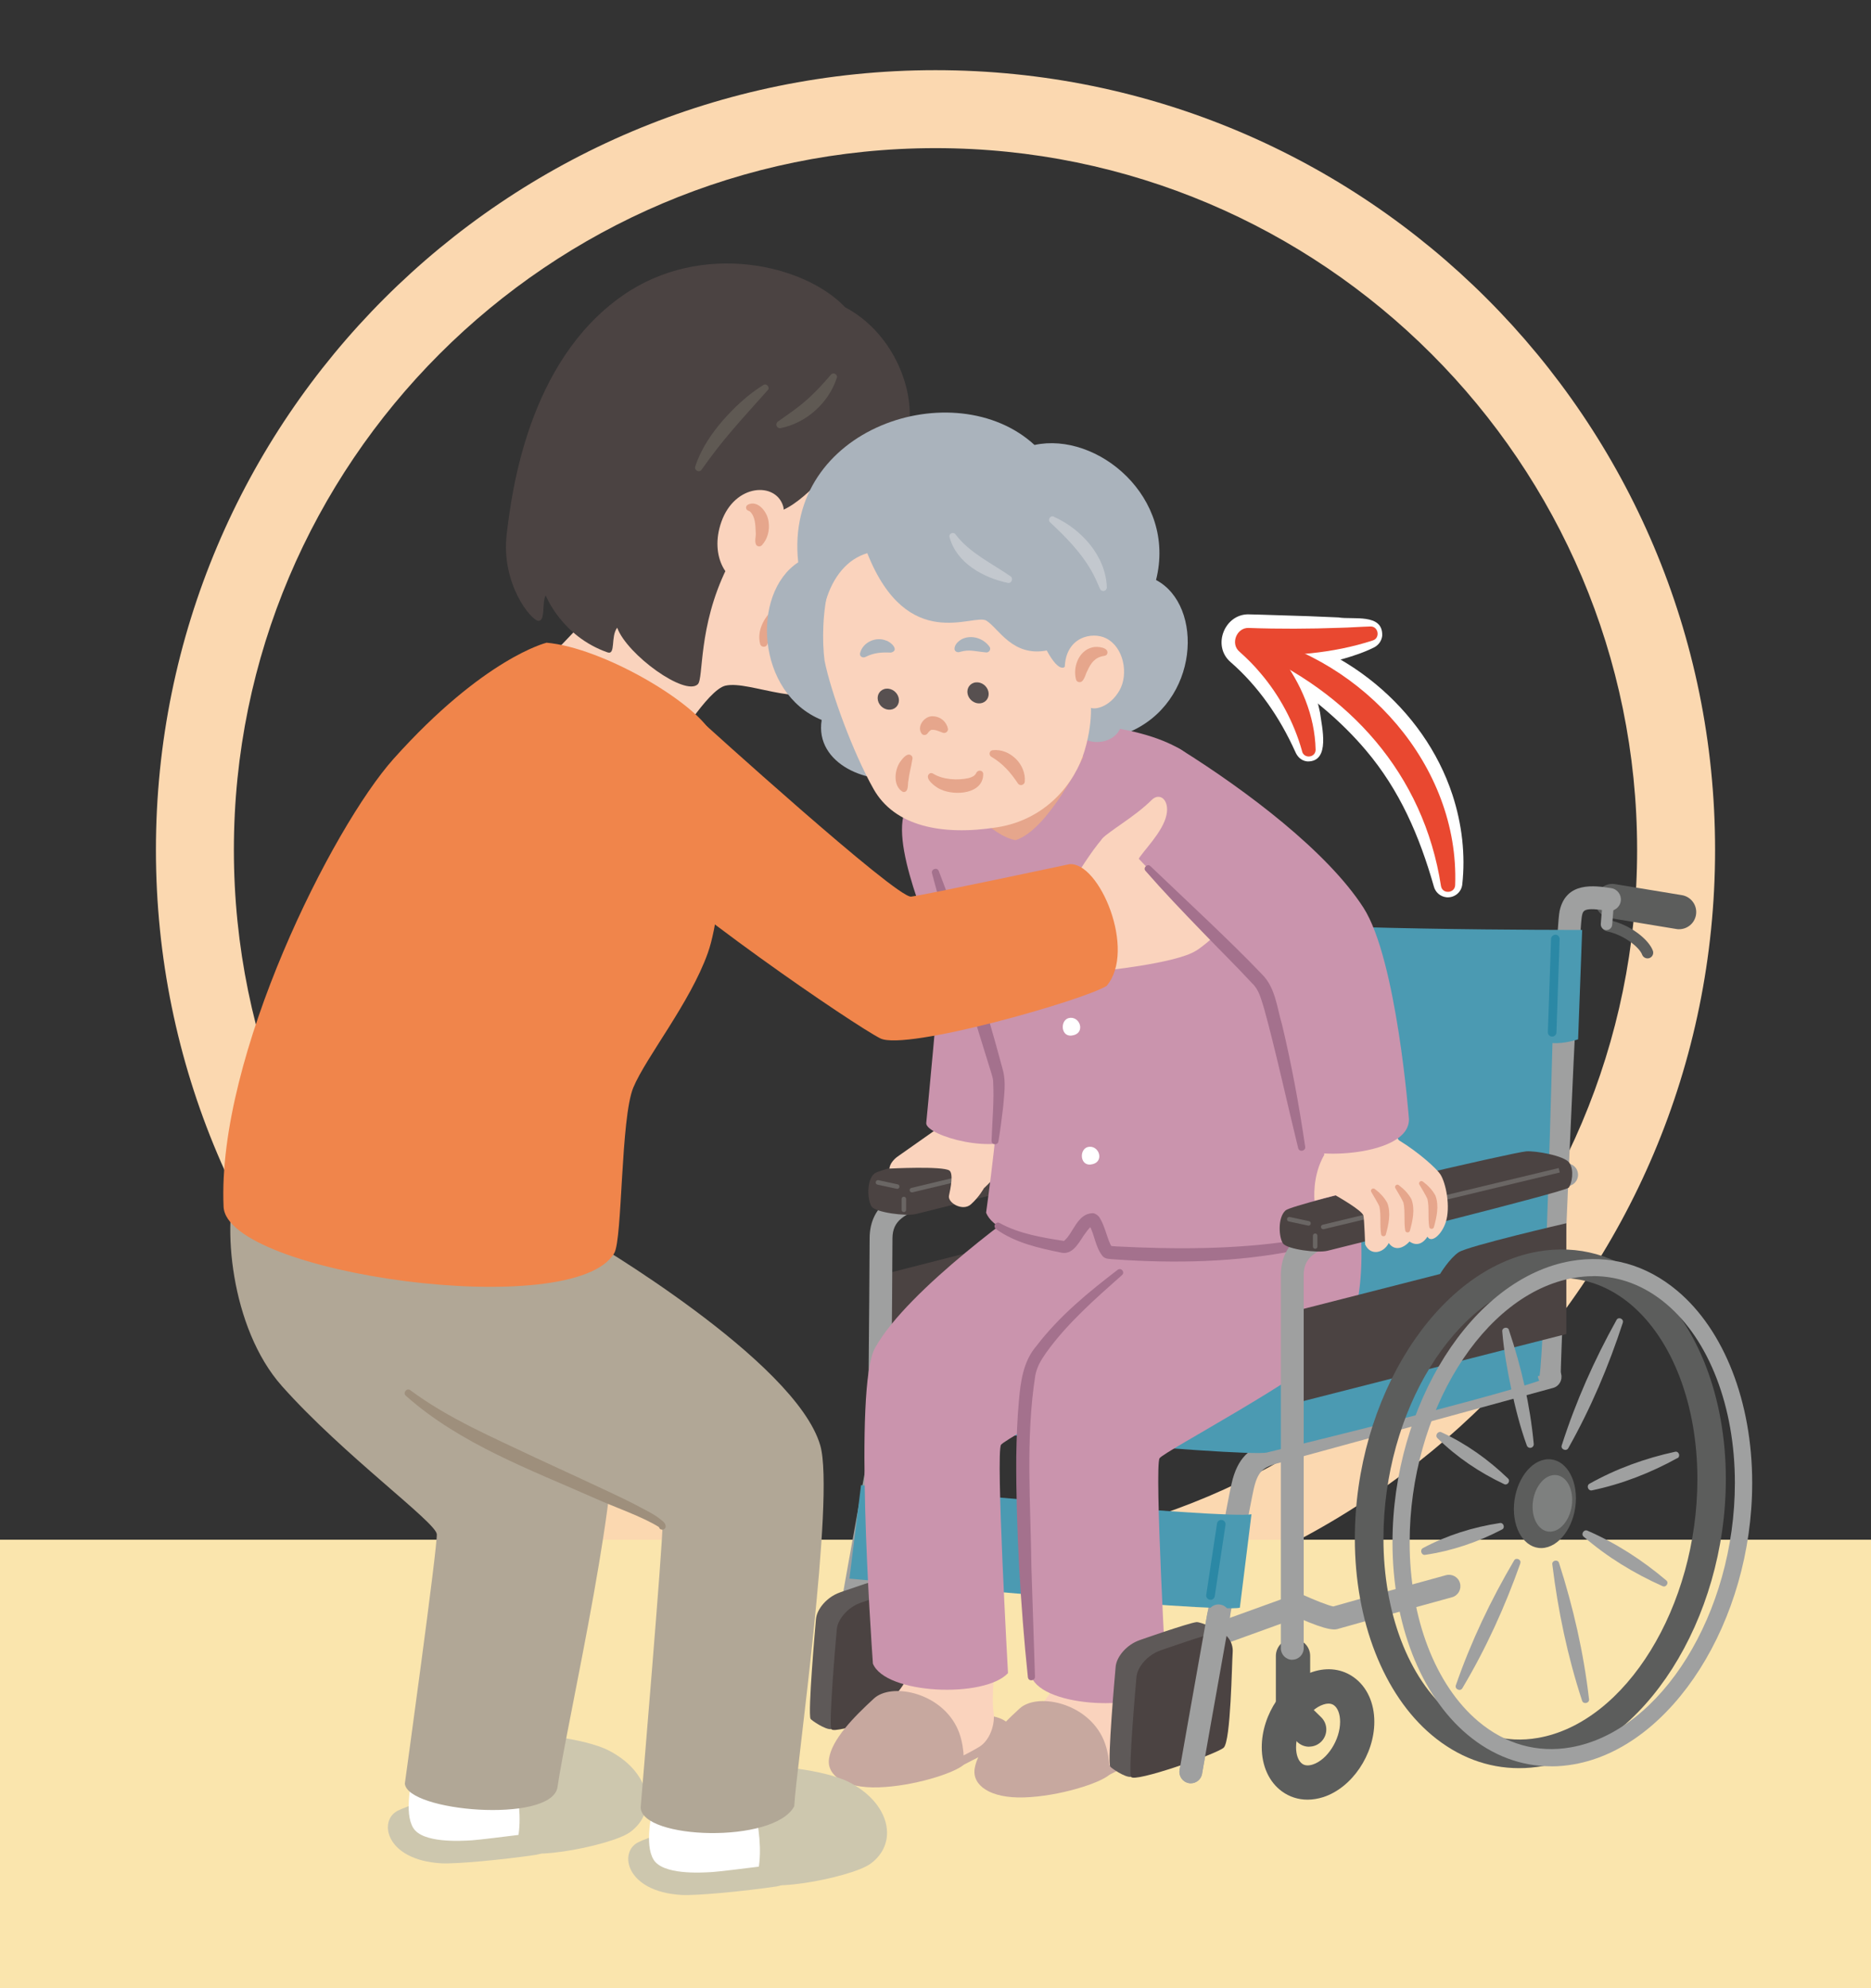
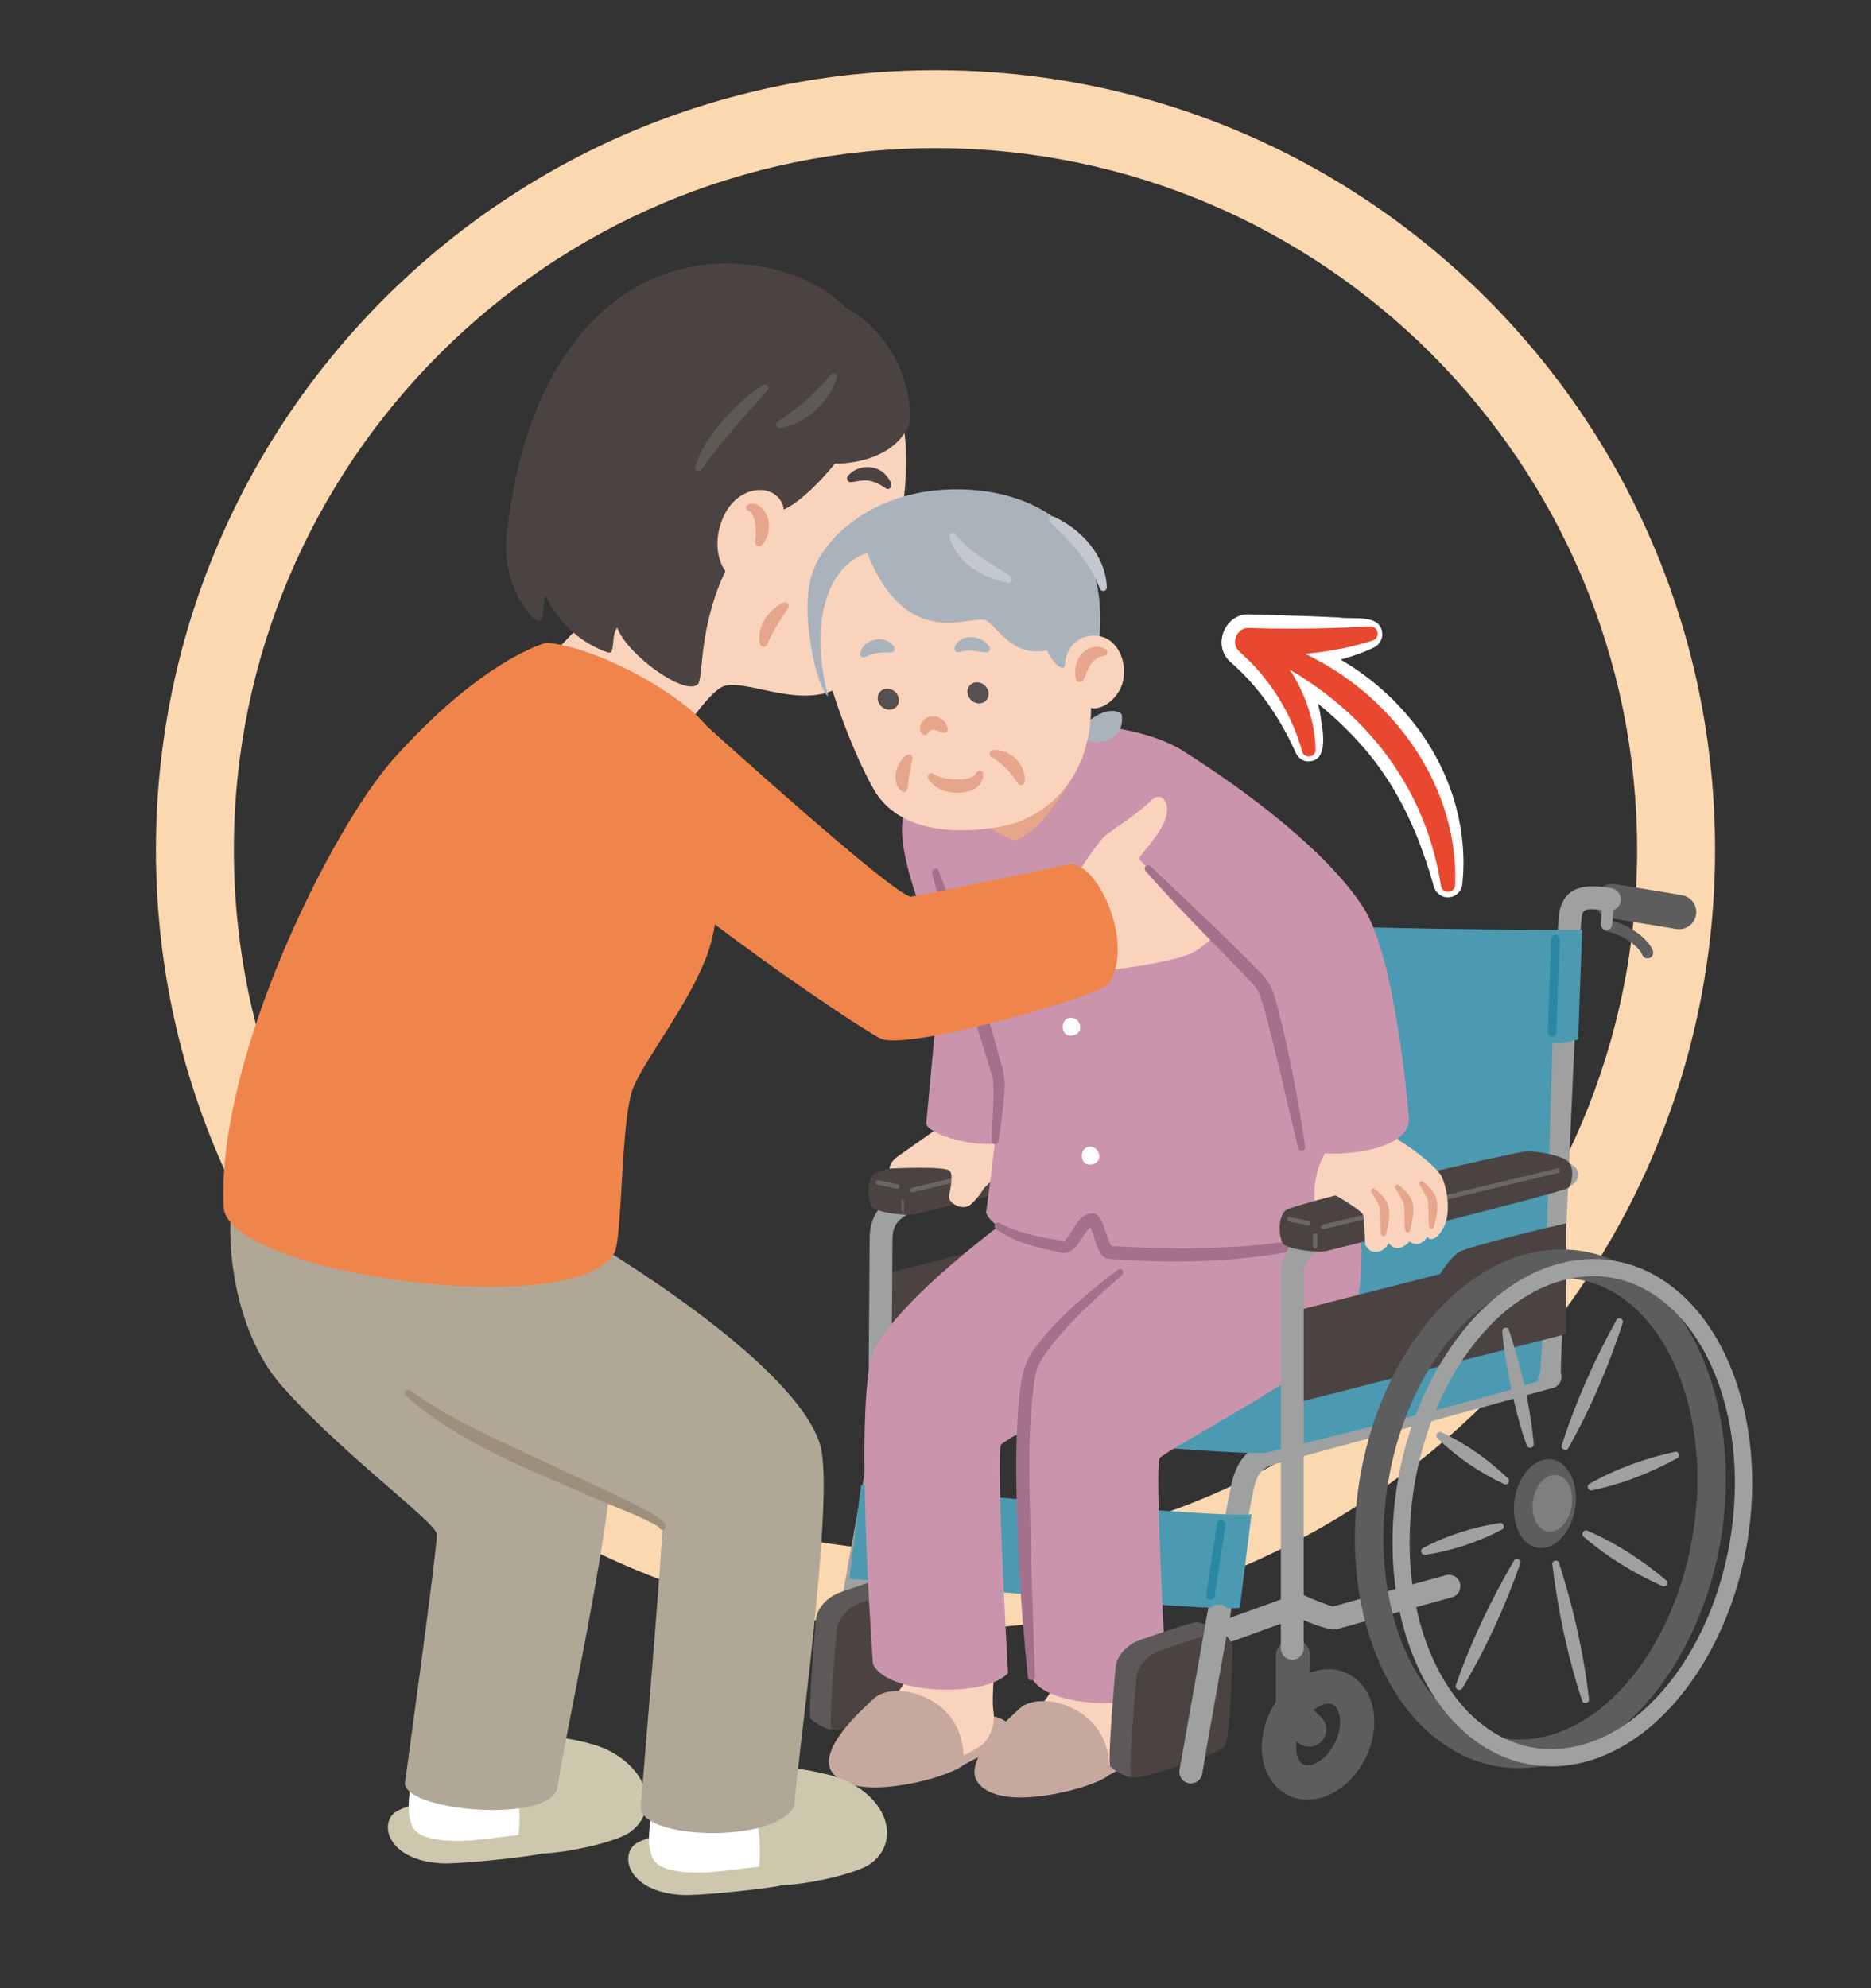
<svg xmlns="http://www.w3.org/2000/svg" id="_レイヤー_1" data-name="レイヤー_1" width="240" height="255" version="1.1" viewBox="0 0 240 255">
  <rect x="0" y="0" width="240" height="255" fill="#333333" stroke="none" />
  <defs>
    <style>
      .st0 {
        fill: #575050;
      }

      .st1 {
        fill: #fae5ad;
      }

      .st2 {
        fill: #f0854b;
      }

      .st3 {
        fill: #e94830;
      }

      .st4 {
        fill: #fbd8b0;
      }

      .st5 {
        fill: #6a6664;
      }

      .st6 {
        fill: #fff;
      }

      .st7 {
        fill: #5f5953;
      }

      .st8 {
        fill: none;
      }

      .st9 {
        fill: #4b9ab2;
      }

      .st10 {
        fill: #ca94ad;
      }

      .st11 {
        fill: #2b88a5;
      }

      .st12 {
        fill: #aab3bc;
      }

      .st13 {
        fill: #fad3bd;
      }

      .st14 {
        fill: #c7a89f;
      }

      .st15 {
        fill: #a4718d;
      }

      .st16 {
        fill: #b1a796;
      }

      .st17 {
        fill: #7e807f;
      }

      .st18 {
        fill: #c3c8ce;
      }

      .st19 {
        fill: #5e5958;
      }

      .st20 {
        fill: #9fa0a0;
      }

      .st21 {
        fill: #9e8f7c;
      }

      .st22 {
        fill: #4b4342;
      }

      .st23 {
        fill: #5c5d5c;
      }

      .st24 {
        fill: #e6a68c;
      }

      .st25 {
        clip-path: url(#clippath);
      }

      .st26 {
        fill: #cdc7ae;
      }
    </style>
    <clipPath id="clippath">
      <rect class="st8" width="240" height="255" />
    </clipPath>
  </defs>
  <g class="st25">
    <path class="st4" d="M120,19c49.63,0,90,40.37,90,90s-40.37,90-90,90S30,158.62,30,109,70.37,19,120,19M120,9c-55.23,0-100,44.77-100,100s44.77,100,100,100,100-44.77,100-100S175.23,9,120,9h0Z" />
    <g>
-       <rect class="st1" x="-10.91" y="197.48" width="263.22" height="89.7" />
      <path class="st20" d="M107.12,220c-.08,0-.17,0-.26-.02-.8-.14-1.33-.9-1.19-1.7.23-1.32,5.69-32.38,6.66-36.68.77-3.41,2.35-4.57,4.65-5.34l35.83-9.8c.78-.21,1.59.25,1.8,1.03.21.78-.25,1.59-1.03,1.8l-35.76,9.78c-1.42.48-2.13.93-2.64,3.18-.95,4.23-6.58,36.22-6.63,36.54-.12.71-.74,1.21-1.44,1.21Z" />
      <g>
        <path class="st19" d="M107.7,204.26c-1.63.58-2.91,2.1-3.03,3.38s-1.05,12-.7,12.81c.07.16,1.94,1.46,2.67,1.32,2.92-.56,8.46-4.39,9.21-5.05.93-.82,1.05-10.83,1.16-12.23.06-.75,1.69-.68,1.26-1.16-.37-.42-2.75-1.46-3.24-1.4-1.05.12-7.34,2.33-7.34,2.33Z" />
        <path class="st22" d="M110.37,205.58c-1.63.58-2.91,2.1-3.03,3.38s-1.05,12-.7,12.81,10.95-2.91,11.88-3.73,1.05-10.83,1.16-12.23-.93-2.68-1.98-2.56-7.34,2.33-7.34,2.33Z" />
      </g>
      <g>
        <path class="st14" d="M123.61,226.35c2.87-1.52,5.72-2.73,6.24-3.67s-.84-2.82-4.1-2.65c-1.88.1-10.94,2.82-10.94,2.82,0,0,5.64,4.7,8.8,3.5Z" />
        <path class="st13" d="M117.18,210.82s-.51,3.27-.95,4.58-5.09,6.33-5.09,6.33c0,0-1.53,2.98.07,4.43,1.6,1.45,6.91.87,8,.8s5.09-2.11,6.4-2.91c1.31-.8,2.11-2.84,1.82-4.58s.29-7.27.29-7.27l-10.54-1.38Z" />
        <path class="st14" d="M123.61,226.35c-1.24,1.09-6.46,2.75-10.89,2.89-4.43.15-6.69-1.57-6.38-3.67.36-2.47,3.15-5.33,5.77-7.73,2.18-2,8.3-.87,10.57,3.58,1.15,2.25.93,4.92.93,4.92Z" />
      </g>
      <g>
        <path class="st14" d="M142.29,227.64c2.87-1.52,5.72-2.73,6.24-3.67s-.84-2.82-4.1-2.65c-1.88.1-10.94,2.82-10.94,2.82,0,0,5.64,4.7,8.8,3.5Z" />
        <path class="st13" d="M135.86,212.1s-.51,3.27-.95,4.58-5.09,6.33-5.09,6.33c0,0-1.53,2.98.07,4.43s6.91.87,8,.8,5.09-2.11,6.4-2.91c1.31-.8,2.11-2.84,1.82-4.58s.29-7.27.29-7.27l-10.54-1.38Z" />
        <path class="st14" d="M142.29,227.64c-1.24,1.09-6.46,2.75-10.89,2.89-4.43.15-6.69-1.57-6.38-3.67.36-2.47,3.15-5.33,5.77-7.73,2.18-2,8.3-.87,10.57,3.58,1.15,2.25.93,4.92.93,4.92Z" />
      </g>
      <path class="st20" d="M156.81,210.88c-.6,0-1.16-.37-1.38-.97-.28-.76.12-1.6.88-1.88l9.74-3.52c.36-.13.76-.12,1.11.05,1.42.65,3.24,1.37,3.87,1.48,1.86-.55,13.1-3.64,14.45-4.01.78-.21,1.59.24,1.8,1.03.21.78-.24,1.59-1.03,1.8-5.54,1.52-13.99,3.86-14.53,4.03-.41.14-1.17.39-5.24-1.42l-9.18,3.32c-.16.06-.33.09-.5.09ZM170.81,206.11s0,0,0,0c0,0,0,0,0,0Z" />
      <path class="st20" d="M152.76,228.72c-.08,0-.17,0-.26-.02-.8-.14-1.33-.9-1.19-1.7.23-1.32,5.69-32.38,6.66-36.68.77-3.41,2.35-4.57,4.65-5.34l35.83-9.8c.78-.21,1.59.25,1.8,1.03.21.78-.25,1.59-1.03,1.8l-35.76,9.78c-1.42.48-2.13.93-2.64,3.18-.95,4.23-6.58,36.22-6.63,36.54-.12.71-.74,1.21-1.44,1.21Z" />
      <g>
        <path class="st23" d="M167.72,230.82c-1.19,0-2.32-.36-3.28-1.06-1.65-1.2-2.59-3.26-2.59-5.67,0-4.22,2.87-8.47,6.54-9.66,1.92-.63,3.81-.37,5.31.73,1.65,1.2,2.59,3.26,2.59,5.67,0,4.22-2.87,8.47-6.54,9.66-.69.22-1.37.33-2.03.33ZM170.4,218.5c-.2,0-.42.04-.65.12-1.87.61-3.5,3.17-3.5,5.48,0,.97.29,1.75.78,2.11.34.25.8.28,1.37.1,1.87-.61,3.5-3.17,3.5-5.48,0-.97-.29-1.75-.78-2.11-.2-.15-.44-.22-.71-.22Z" />
        <path class="st23" d="M167.93,224.03c-.56,0-1.11-.21-1.54-.63l-2.07-2.03c-.42-.41-.66-.98-.66-1.57v-7.41c0-1.21.98-2.2,2.2-2.2s2.2.98,2.2,2.2v6.48l1.41,1.38c.87.85.88,2.24.03,3.11-.43.44-1,.66-1.57.66Z" />
      </g>
      <path class="st9" d="M199.59,176.11c-.21,1.26-34.26,9.48-37.05,10.18-2.8.7-50.51-3.82-50.51-3.82,0,0-.84-2.88.56-3.25,1.4-.37,32.01-8.53,32.01-8.53,0,0,45.93.46,49.89,1.16,3.96.7,5.31,3,5.1,4.26Z" />
      <g>
        <path class="st9" d="M110.45,190.48l-1.49,11.99s47.29,4.43,50.08,3.73l1.49-11.99c-2.8.7-50.08-3.73-50.08-3.73Z" />
        <path class="st11" d="M155.27,205.18s-.05,0-.08,0c-.3-.05-.51-.33-.46-.63l1.38-9.14c.05-.3.32-.51.63-.46.3.05.51.33.46.63l-1.38,9.14c-.04.27-.28.47-.54.47Z" />
      </g>
      <g>
        <g>
          <path class="st23" d="M211.33,122.92c-.3,0-.58-.19-.69-.48-.33-.91-2.27-2.53-4.56-3-.4-.08-.65-.47-.57-.87.08-.4.48-.65.87-.57,2.73.57,5.12,2.5,5.64,3.94.14.38-.06.8-.44.94-.08.03-.17.04-.25.04Z" />
          <path class="st23" d="M215.38,119.18c-.12,0-.24,0-.36-.03l-8.56-1.41c-1.2-.2-2.01-1.33-1.81-2.53.2-1.2,1.33-2.01,2.53-1.81l8.56,1.41c1.2.2,2.01,1.33,1.81,2.53-.18,1.08-1.11,1.84-2.17,1.84Z" />
          <path class="st20" d="M206.07,119.29s-.04,0-.06,0c-.4-.03-.7-.39-.67-.79l.21-2.58c.03-.4.38-.71.79-.67.4.03.7.39.67.79l-.21,2.58c-.03.38-.35.67-.73.67Z" />
        </g>
        <path class="st20" d="M198.74,177.87c-.81,0-1.47-.66-1.47-1.47,0-.47,2.14-56.68,2.79-59.58.84-3.78,4.45-3.24,6.61-2.91.8.12,1.35.87,1.23,1.67-.12.8-.86,1.36-1.67,1.23-3.06-.46-3.15-.07-3.31.65-.5,2.61-2.72,56.05-2.72,58.95,0,.81-.66,1.47-1.47,1.47Z" />
      </g>
      <g>
        <path class="st9" d="M153,167.93l1.22-35.75c-1.94-.43-2.92-.34-2.92-.34.14-2.07.97-14.25.97-14.25,13.16,1.76,50.68,1.68,50.68,1.68l-.52,14.03s-1.73.6-3.29.48c0,0-1.01,38.83-1.66,42.7,0,0-40.38-1.44-53-5.22l8.52-3.34Z" />
        <path class="st11" d="M199.1,132.95h-.02c-.3-.01-.54-.26-.53-.57l.41-11.97c.01-.3.3-.53.57-.53.3.01.54.26.53.57l-.41,11.97c-.01.3-.25.53-.55.53Z" />
      </g>
      <g>
        <path class="st22" d="M113.24,175.28v-11.82s18.72-4.78,18.72-4.78c0,0,1.2-1.99,2.39-2.79s13.81-3.72,13.81-3.72v14.21s-34.92,8.9-34.92,8.9Z" />
        <g>
          <path class="st20" d="M112.69,198.71h-.01c-.81,0-1.46-.67-1.45-1.48,0-.33.32-33.53.32-38.38,0-4.56,3.69-5.92,6.14-6.82,2.58-.95,29.05-7.22,30.18-7.49.79-.18,1.58.3,1.76,1.09.19.79-.3,1.58-1.09,1.76-7.62,1.8-27.84,6.65-29.84,7.38-2.62.97-4.22,1.72-4.22,4.07,0,4.86-.32,38.08-.32,38.41,0,.8-.66,1.45-1.47,1.45Z" />
          <g>
            <path class="st22" d="M143.03,142.95c1.13-.09,4.85.53,5.51,1.46s.33,2.66-.07,3.19-29.35,7.7-30.94,8.1c-1.33.33-5.18-.2-5.71-.93s-.73-3.32.33-4.25,29.15-7.44,30.87-7.57Z" />
            <g>
              <path class="st5" d="M116.97,152.93c-.13,0-.25-.09-.28-.22-.04-.16.06-.31.22-.35,2.09-.5,30.27-7.27,30.27-7.27l.14.57s-28.18,6.77-30.28,7.27c-.02,0-.04,0-.07,0Z" />
              <path class="st5" d="M115.08,152.47s-.04,0-.06,0l-2.46-.53c-.16-.03-.26-.19-.22-.35.03-.16.19-.26.35-.22l2.46.53c.16.03.26.19.22.35-.03.14-.15.23-.28.23Z" />
-               <path class="st5" d="M115.94,155.46c-.16,0-.29-.13-.29-.29v-1.39c0-.16.13-.29.29-.29s.29.13.29.29v1.39c0,.16-.13.29-.29.29Z" />
+               <path class="st5" d="M115.94,155.46c-.16,0-.29-.13-.29-.29v-1.39s.29.13.29.29v1.39c0,.16-.13.29-.29.29Z" />
            </g>
          </g>
        </g>
      </g>
      <path class="st13" d="M114.09,149.89s0-.8,1.06-1.56c1.06-.75,5.81-4.09,5.81-4.09l.32-3.7,9,.9-.7,3.27s.3,1.36-.15,3.27c-.45,1.91-3.22,4.42-3.22,4.42,0,0-.6,1.11-1.66,2.06-1.06.96-3.02-.2-2.82-1.11s.6-2.83.05-3.22c-.85-.6-7.69-.25-7.69-.25Z" />
      <path class="st10" d="M116.01,104.19c-1.75,5.24,4.54,17.65,4.54,19.74s-1.74,20.13-1.74,20.13c0,1.61,9.15,4.27,12.52,1.41,0,0,1.98-18.92,1.8-22.59-.17-3.67-3.67-21.31-6.99-23.76-3.32-2.45-9.08,0-10.13,5.07Z" />
      <g>
        <path class="st10" d="M132.26,154.2s-15.84,11.05-20.04,18.73c-2.72,4.99-.49,36.94-.25,40.44,1.61,3.95,14.3,4.48,17.33,1.22,0,0-1.59-28.36-.89-29.29s18.36-10.21,23.01-14.87c4.66-4.66,2.27-19.63,2.27-19.63l-21.43,3.39Z" />
        <path class="st10" d="M154.28,155.37s-17.53,11.59-21.72,19.28c-2.72,4.99-.49,36.94-.25,40.44,1.61,3.95,14.3,4.48,17.33,1.22,0,0-1.59-28.36-.89-29.29.7-.93,18.36-10.21,23.01-14.87,4.66-4.66,2.27-19.63,2.27-19.63l-19.74,2.85Z" />
        <path class="st15" d="M143.91,163.55c-3.46,3.07-7.06,6.22-9.74,9.98-.64.93-1.15,1.74-1.37,2.89-1.26,8.06-.6,16.35-.5,24.5,0,0,.46,14.13.46,14.13.02.54-.84.67-.91.06-.5-4.7-.85-9.41-1.12-14.13-.25-4.72-.4-9.45-.37-14.19.04-2.37.12-4.75.34-7.13.21-2.44.55-5.06,2.24-7.02,2.97-3.88,6.67-6.9,10.43-9.78.44-.33.98.31.55.68h0Z" />
      </g>
      <g>
        <g>
          <g>
            <path class="st13" d="M114.95,51.58c2.51,5.01.81,16.78-.76,20.33,0,0,2.33.48,2.12,2.19-.21,1.7-1.91,2.95-1.91,2.95,0,0-1.15,6.88-6.06,10.63-4.78,3.66-12.02-.46-15.28.26-2.29.51-6.77,8.03-6.77,8.03,0,0-13.66-10.61-15.28-12.21,0,0,6.88-7,7.48-8.49s.48-11.74.48-11.74c0,0,9.98-19.16,20.83-20.23,10.85-1.07,15.14,8.29,15.14,8.29Z" />
            <path class="st22" d="M113.58,62.6c-.95-.65-1.93-1.11-3.09-.95-.39.03-.83.14-1.31.19-.42.07-.71-.48-.42-.79,1.09-1.36,3.39-1.55,4.67-.32.4.38,1.43,1.59.6,1.97-.17.05-.32-.01-.45-.1h0Z" />
            <path class="st24" d="M89.11,64.57c1.58-1.06,3.73.48,3.89,2.2.07.61-.14,2.08-.97,1.73-.14-.08-.21-.21-.25-.36-.24-1.36-1.04-2.27-2.22-2.82-.15-.16-.77-.48-.45-.75h0Z" />
            <path class="st24" d="M101.1,77.97c-1.02,1.62-1.99,2.97-2.7,4.72-.17.39-.79.33-.89-.08-.44-1.69.47-3.38,1.68-4.47.43-.31,1.54-1.39,1.96-.61.06.15.03.31-.05.44h0Z" />
          </g>
          <g>
            <path class="st22" d="M89.51,87.76c-1.62,1.58-9.05-3.76-10.34-7.25-.87,1.12-.15,3.54-1.25,3.16-5.88-2.06-7.92-7.3-7.92-7.3-.51.83,0,3.23-.91,3.26s-4.86-4.73-4.09-11.15c.63-5.23,2.68-22.04,14.82-30.54,10.19-7.14,23.42-4.01,28.59,1.47,5.98,3.17,8.81,10.12,8.21,15.07-2.29,5.23-9.52,4.98-9.52,4.98,0,0-4.67,5.94-7.86,6.29,0,0-4.09,3.23-6,7.1-3.73,7.57-2.96,14.16-3.73,14.91Z" />
            <path class="st7" d="M107.34,48.46c-1.03,3.21-3.92,5.8-7.21,6.45-.25.05-.49-.12-.54-.37-.03-.18.04-.36.18-.46,1.27-.9,2.5-1.72,3.65-2.74,1.14-.99,2.19-2.14,3.17-3.29.29-.36.9-.03.76.41h0Z" />
            <path class="st7" d="M98.47,50.05c-2.22,2.5-4.46,4.91-6.51,7.53-.68.87-1.32,1.76-1.97,2.67-.29.42-.98.06-.81-.41.72-2.23,2.06-4.2,3.56-5.94,1.53-1.73,3.21-3.3,5.18-4.52.42-.27.9.33.55.68h0Z" />
          </g>
        </g>
        <g>
          <path class="st13" d="M100.46,64.93c-.93-3.14-6.17-2.93-7.92,1.98-1.64,4.61,1.01,8.15,3.09,7.72,2.58-1.28,5.42-7.71,4.83-9.7Z" />
          <path class="st24" d="M95.87,64.76c1.34-.73,2.57.94,2.71,2.1.19,1.12-.12,2.29-.85,3.07-.18.19-.48.2-.68.02-.34-.44-.04-1.2-.11-1.67-.04-.93-.05-2.06-.76-2.69,0,0-.25-.12-.25-.12-.28-.12-.31-.54-.05-.7h0Z" />
        </g>
      </g>
-       <path class="st12" d="M131.47,100.04c4.62,3.22,12.37.7,13.23-6.08,9.19-3.79,9.75-16.32,3.59-19.57,2.68-10.62-7.54-19.06-15.59-17.32-10.19-9.38-32.21-2.25-30.31,15.05-6.07,3.97-5.39,16.8,3.01,20.22-.93,5.7,6.22,8.5,10.66,7.28l15.41.42Z" />
      <g>
        <path class="st10" d="M123.7,93.7c10.74-2.01,22.36-.87,27.78,2.45,5.42,3.32,14.68,24.63,16.42,32.84s3.68,25.84,3.49,28.3c-.35,4.54-41.93,5.77-44.9-1.75,0,0,2.1-15.02,1.57-17.47s-9.61-31.97-11.18-34.77c-1.57-2.8,6.81-9.61,6.81-9.61Z" />
        <path class="st15" d="M127.19,146.31c.09-2.56.35-5.15.2-7.7-.01-.28-.15-.68-.22-.95-1.91-6.14-4.69-15.19-6.44-21.35-.39-1.44-.81-2.87-1.18-4.31-.14-.53.66-.82.87-.29,3.23,8.36,5.92,16.89,8.23,25.56.41,1.53.15,3.14.03,4.68-.18,1.49-.36,2.98-.61,4.45-.09.53-.9.45-.87-.09h0Z" />
        <g>
          <path class="st6" d="M139.78,147.08c-1.37.04-1.35,2.43.11,2.28,1.77-.18,1.23-2.32-.11-2.28Z" />
          <path class="st6" d="M137.33,130.54c-1.37.04-1.35,2.43.11,2.28,1.77-.18,1.23-2.32-.11-2.28Z" />
        </g>
        <path class="st15" d="M171.83,157.33c-.07.75-.63,1.16-1.16,1.51-1.4.8-2.97,1.18-4.5,1.55-7.59,1.51-15.4,1.67-23.1,1.14-.29-.03-.79-.04-1.1-.11-.33-.09-.45-.23-.56-.34-.93-1.2-1-2.74-1.7-3.98-.01-.02-.02-.03.01,0,0,0,.07.06.11.07.06.05.25.06.21.06.04,0,.05,0,.03,0-.14.05-.49.44-.75.81-.78.97-1.52,2.89-3.1,2.64-2.94-.6-5.98-1.26-8.47-3.05-.2-.15-.24-.44-.09-.64.14-.19.41-.24.6-.11,2.44,1.35,5.43,1.85,8.21,2.28,0,0,.09.01.09.01-.02-.01-.08,0-.09,0,1.23-1,1.68-3.49,3.66-3.57.3-.03.78.31.92.57.74,1.18.97,2.78,1.56,3.76-.02-.02-.04-.06-.24-.13-.16-.03-.06,0-.04,0h.09s.76.06.76.06c7.56.39,15.24.4,22.73-.74,1.45-.25,2.94-.51,4.25-1.15.41-.2.77-.5.79-.71.05-.56.92-.48.87.08h0Z" />
      </g>
      <g>
        <path class="st13" d="M153.41,121.94c-2.57,1.65-12.34,2.61-12.34,2.61l-2.94,1.34s-6.71-8.08-4.03-13.32l4.24-.69s2.5-4.03,3.58-4.77c1.08-.74,6.62-2.69,8.04-3.04,1.42-.35,2.36,1.08.85,2.29-1.51,1.21-4.51,3.34-2.13,3.25,0,0,4.19-.36,4.47-.55,1.43-.99,2.07-3.28,3.1-3.51,1.45-.33,1.71,2.84,1.6,3.13,0,0,1.26,1.24,1.04,3.44,0,0,.86,1.06.5,3.02-.36,1.96-3.85,5.44-5.98,6.81Z" />
        <path class="st24" d="M157.88,109.42c-.68,1.38-1.75,2.42-3.21,2.93-.26.08-.54-.07-.62-.34-.03-.81.85-1.63,1.35-2.12.42-.4,2.67-2.04,2.48-.48h0Z" />
        <path class="st24" d="M159.11,112.9c-.68,1.38-1.75,2.42-3.21,2.93-.26.08-.54-.07-.62-.33-.03-.81.85-1.63,1.35-2.12.42-.4,2.67-2.04,2.48-.48h0Z" />
      </g>
      <g>
        <path class="st22" d="M166,180v-11.82s18.72-4.78,18.72-4.78c0,0,1.2-1.99,2.39-2.79,1.2-.8,13.81-3.72,13.81-3.72v14.21s-34.92,8.9-34.92,8.9Z" />
        <g>
          <path class="st20" d="M165.77,212.88c-.81,0-1.47-.66-1.47-1.47v-47.85c0-4.56,3.69-5.92,6.14-6.82,2.58-.95,29.05-7.22,30.18-7.49.79-.18,1.58.3,1.76,1.09.19.79-.3,1.58-1.09,1.76-7.62,1.8-27.84,6.65-29.84,7.38-2.63.97-4.22,1.72-4.22,4.07v47.85c0,.81-.66,1.47-1.47,1.47Z" />
          <g>
            <path class="st22" d="M195.79,147.67c1.13-.09,4.85.53,5.51,1.46.66.93.33,2.66-.07,3.19s-29.35,7.7-30.94,8.1c-1.33.33-5.18-.2-5.71-.93s-.73-3.32.33-4.25c1.06-.93,29.15-7.44,30.87-7.57Z" />
            <g>
              <path class="st5" d="M169.73,157.65c-.13,0-.25-.09-.28-.22-.04-.16.06-.31.22-.35,2.09-.5,30.27-7.27,30.27-7.27l.14.57s-28.18,6.77-30.28,7.27c-.02,0-.04,0-.07,0Z" />
              <path class="st5" d="M167.84,157.19s-.04,0-.06,0l-2.46-.53c-.16-.03-.26-.19-.22-.35.03-.16.19-.26.35-.22l2.46.53c.16.03.26.19.22.35-.03.14-.15.23-.28.23Z" />
              <path class="st5" d="M168.7,160.17c-.16,0-.29-.13-.29-.29v-1.39c0-.16.13-.29.29-.29s.29.13.29.29v1.39c0,.16-.13.29-.29.29Z" />
            </g>
          </g>
        </g>
      </g>
      <g>
        <path class="st24" d="M123.95,102.91s3.07,4.21,6.31,4.85c4.21-1.29,8.71-10.72,8.71-10.72,0,0-14.05-1.25-15.02,5.87Z" />
        <path class="st12" d="M138.78,94.52c1.67,1.46,5.67.47,5.1-2.91-1.51-1.46-5.74,1.16-5.1,2.91Z" />
        <path class="st13" d="M139.78,89.09s.66,2.77-.65,7.18c-1.24,4.19-4.97,8.86-11.24,9.84-7.2,1.13-13.18-.2-15.84-4.92-2.62-4.64-5.46-12.37-6.28-16.45-.63-4.82.04-15.56,6.75-17.45,6.71-1.89,25.26,7.65,27.26,21.8Z" />
        <g>
          <path class="st12" d="M140.83,83.32c-1.41-.42-3.22-.04-3.88.94,0,1.74-1.03,2.22-2.68-.83-4.38.83-6.13-2.79-7.73-3.82s-10.11,4.37-15.29-8.66c-5.04,1.48-7.53,8.9-5.02,18.34-1.32-.59-3.84-10.82-1.99-15.93,1.84-5.11,8.24-10.05,16.81-10.55,8.58-.49,15.35,2.8,18.24,8.19,2.89,5.39,1.53,12.31,1.53,12.31Z" />
          <path class="st18" d="M122.63,68.62c1.8,2.33,4.6,3.63,7,5.3.4.27.12.94-.35.84-3.15-.66-6.61-2.55-7.49-5.9-.07-.52.61-.7.84-.24h0Z" />
          <path class="st18" d="M135.17,66.27c3.55,1.59,6.67,5.04,6.81,9.06,0,.25-.19.47-.45.47-.19,0-.36-.11-.43-.28-.37-.85-.71-1.66-1.17-2.43-1.35-2.32-3.22-4.22-5.21-6.08-.39-.3,0-.95.45-.75h0Z" />
        </g>
        <g>
          <path class="st0" d="M124.12,89.01c.16.74.88,1.28,1.62,1.2s1.21-.75,1.05-1.49-.88-1.28-1.62-1.2c-.74.08-1.21.75-1.05,1.49Z" />
          <path class="st0" d="M112.61,89.82c.16.74.88,1.28,1.62,1.2s1.21-.75,1.05-1.49c-.16-.74-.88-1.28-1.62-1.2-.74.08-1.21.75-1.05,1.49Z" />
          <path class="st12" d="M126.44,83.67c-1.3-.11-2.09-.42-3.3-.06-.29.11-.63-.01-.7-.33-.04-.56.46-1.04.95-1.31,1.24-.6,2.76-.11,3.54.98.25.34-.09.81-.49.72h0Z" />
          <path class="st12" d="M110.33,83.76c.34-1.39,2.03-2.14,3.31-1.61.64.16,1.78,1.26.65,1.55-1.2-.05-2.15,0-3.23.54-.37.21-.84-.03-.74-.48h0Z" />
          <g>
            <path class="st24" d="M120.89,93.96c-.53-.2-.93-.4-1.41-.35-.1,0-.36.25-.5.46-.17.22-.48.26-.69.1-.82-.89.29-2.43,1.43-2.3.96.05,1.68.71,1.87,1.56.09.39-.35.71-.7.53h0Z" />
            <path class="st24" d="M127.32,96.22c1.13-.13,2.19.33,2.99,1.11.79.78,1.24,1.88,1.14,2.93-.03.42-.61.59-.86.25-.93-1.4-1.93-2.56-3.38-3.42-.41-.19-.35-.81.11-.87h0Z" />
            <path class="st24" d="M119.77,99.27c1.22.73,3.07.84,4.47.53.45-.14.75-.24.97-.62.17-.46.83-.46.91.05.04,2.63-3.64,2.87-5.45,2.02-.53-.19-2.3-1.45-1.4-2.06.17-.08.35-.03.49.08h0Z" />
            <path class="st24" d="M117.03,97.39c-.14.94-.41,1.82-.51,2.75-.11.43.08,1.52-.68,1.44-1.3-.7-1.13-2.75-.4-3.83.29-.41,1.02-1.4,1.54-.76.08.12.08.26.06.39h0Z" />
          </g>
        </g>
        <g>
          <path class="st13" d="M136.58,85.66c.08-3.96,3.49-4.69,5.29-3.8,2.31,1.15,2.91,4.63,1.73,6.69-1.23,2.16-3.29,2.63-3.92,2.11-.63-.52-3.1-5-3.1-5Z" />
          <path class="st24" d="M141.59,84.13c-1.12.17-1.67.91-2.11,1.91-.27.42-.45,1.74-1.23,1.4-.12-.07-.2-.18-.23-.31-.41-1.59.34-3.67,2.1-4.1.59-.17,2.24-.01,1.89.87-.09.16-.26.2-.42.23h0Z" />
        </g>
      </g>
      <g>
        <path class="st23" d="M194.86,226.78c-4.04,0-7.87-1.44-11.21-4.25-6.17-5.19-9.86-14.61-9.86-25.19,0-18.05,10.53-34.57,23.48-36.82,5.16-.9,10.09.48,14.25,3.98,6.17,5.19,9.86,14.61,9.86,25.19,0,18.05-10.53,34.57-23.48,36.82-1.03.18-2.04.27-3.05.27ZM200.29,163.92c-.78,0-1.58.07-2.38.21-11.27,1.96-20.45,16.86-20.45,33.21,0,9.51,3.2,17.88,8.55,22.39,3.31,2.78,7.21,3.88,11.27,3.17,11.27-1.96,20.45-16.86,20.45-33.21,0-9.51-3.2-17.88-8.55-22.39-2.66-2.23-5.69-3.38-8.89-3.38Z" />
        <path class="st23" d="M194.19,193.55c0,3.12,1.78,5.34,3.98,4.96,2.2-.38,3.98-3.23,3.98-6.35s-1.78-5.34-3.98-4.96-3.98,3.23-3.98,6.35Z" />
        <path class="st17" d="M196.59,193.26c0,1.99,1.14,3.41,2.54,3.16,1.4-.24,2.54-2.06,2.54-4.05s-1.14-3.41-2.54-3.16c-1.4.24-2.54,2.06-2.54,4.05Z" />
        <path class="st20" d="M198.96,226.54c-3.87,0-7.54-1.38-10.74-4.07-6.01-5.05-9.6-14.26-9.6-24.63,0-17.71,10.26-33.9,22.88-36.1,4.94-.86,9.66.46,13.66,3.82,6.01,5.05,9.6,14.26,9.6,24.63,0,17.71-10.26,33.9-22.88,36.1-.98.17-1.95.26-2.91.26ZM204.38,163.68c-.83,0-1.67.07-2.51.22-11.61,2.02-21.05,17.24-21.05,33.93,0,9.73,3.3,18.31,8.81,22.95,3.48,2.93,7.58,4.08,11.86,3.33,11.61-2.02,21.05-17.25,21.05-33.93,0-9.73-3.3-18.31-8.81-22.95-2.79-2.35-5.99-3.56-9.35-3.56Z" />
        <path class="st20" d="M208.17,169.63c-1.82,5.59-4.11,10.98-7,16.11-.25.46-1.01.14-.84-.36,1.79-5.6,4.17-10.95,7.03-16.09.24-.45.97-.13.8.35h0Z" />
        <path class="st20" d="M215.17,187.01c-3.45,1.9-7.1,3.33-10.96,4.14-.49.11-.76-.61-.32-.85,3.44-1.93,7.12-3.26,10.98-4.1.48-.11.73.59.31.82h0Z" />
        <path class="st20" d="M213.27,203.44c-3.67-1.64-7.08-3.72-10.13-6.35-.39-.33.03-.98.49-.77,3.69,1.61,7.04,3.78,10.11,6.38.38.31-.03.94-.47.74h0Z" />
        <path class="st20" d="M199.98,200.45c1.83,5.7,3.16,11.52,3.85,17.48.07.53-.73.7-.89.2-1.87-5.7-3.09-11.54-3.82-17.49-.07-.51.71-.68.86-.19h0Z" />
        <path class="st20" d="M195.02,200.51c-1.97,5.57-4.41,10.94-7.44,16.02-.27.46-1.01.11-.83-.39,1.94-5.59,4.47-10.91,7.47-16,.25-.44.97-.11.79.37h0Z" />
        <path class="st20" d="M192.67,196.17c-3.11,1.62-6.39,2.74-9.86,3.25-.49.08-.72-.64-.28-.87,3.1-1.65,6.41-2.68,9.87-3.21.47-.08.7.62.27.83h0Z" />
        <path class="st20" d="M192.94,190.35c-3.17-1.5-6.06-3.44-8.56-5.9-.36-.35.08-.96.52-.75,3.19,1.48,6.02,3.5,8.54,5.93.35.33-.07.93-.5.72h0Z" />
        <path class="st20" d="M193.55,170.58c1.61,4.75,2.72,9.62,3.19,14.62.02.25-.17.48-.42.5-.21.02-.4-.11-.47-.3-.86-2.37-1.46-4.79-1.99-7.23-.51-2.44-.96-4.9-1.16-7.41-.05-.5.7-.66.86-.19h0Z" />
      </g>
      <g>
        <g>
          <path class="st26" d="M68.86,237.88c-4.24.63-10.39,1.22-12.31,1.1-7.11-.43-8.05-5.49-5.52-6.75,2.53-1.25,12.19-3.77,12.19-3.77,0,0,10.25,8.73,5.63,9.41Z" />
          <path class="st6" d="M53.22,226.45c-.49,1.97-1.41,6.05-.21,8,1.2,1.94,5.94,1.69,7.57,1.58s12.5-1.52,12.5-1.52c0,0,2.03-2.54.88-5.71s-7.34-2.8-7.34-2.8l-13.4.46Z" />
          <path class="st26" d="M63.57,222.98c1.95,1.5,3.95,9.19,2.68,13.59-.77,2.66,12.03.24,14.55-1.57,3.65-2.61,2.63-7.79-2.82-10.54-2.71-1.36-10.32-2.65-14.41-1.48Z" />
        </g>
        <g>
          <path class="st26" d="M99.69,241.94c-4.24.63-10.39,1.22-12.31,1.1-7.11-.43-8.05-5.49-5.52-6.75s12.19-3.77,12.19-3.77c0,0,10.25,8.73,5.63,9.41Z" />
          <path class="st6" d="M84.05,230.52c-.49,1.97-1.41,6.05-.21,8,1.2,1.94,5.94,1.69,7.57,1.58s12.5-1.52,12.5-1.52c0,0,2.03-2.54.88-5.71-1.15-3.17-7.34-2.8-7.34-2.8l-13.4.46Z" />
          <path class="st26" d="M94.4,227.04c1.95,1.5,3.95,9.19,2.68,13.59-.77,2.66,12.03.24,14.55-1.57,3.65-2.61,2.63-7.79-2.82-10.54-2.71-1.36-10.32-2.65-14.41-1.48Z" />
        </g>
        <path class="st16" d="M61.03,151.93s15.23,22.56,17.3,29.16c2.08,6.61-5.61,39.77-6.84,48.25-1.05,4.54-19.23,3.01-19.56-.58,0,0,4.21-30.46,4.1-31.99s-12.03-10.18-19.87-19c-6.62-7.45-7.75-21.09-5.69-26.54l30.55.7Z" />
        <g>
          <path class="st16" d="M75.21,158.81s26.85,15.66,30.01,26.58c1.92,6.66-3.13,41.7-3.34,46.28-2.59,4.85-19.6,4.26-19.7.14,0,0,2.9-34.51,2.79-36.05s-25.26-10.42-32.62-17.1c-5.61-5.09-8.09-14.94-6.02-20.38l28.87.53Z" />
          <path class="st21" d="M84.54,195.79c.03.16.01.07-.04.05-2.07-1.3-5.73-2.57-8-3.59-8.4-3.73-17.49-7.04-24.46-13.25-.4-.38.16-1.04.6-.69,4.9,3.64,10.6,6.05,16.09,8.67,2.95,1.38,9.74,4.46,12.55,5.89,1.31.72,2.72,1.31,3.84,2.33.08.11.21.18.27.53.03.57-.82.64-.87.06h0Z" />
        </g>
      </g>
      <g>
        <path class="st2" d="M70.09,82.43c7.29.65,19.07,7.66,21.17,11.62,2.1,3.96,1.86,21.66-.47,28.19-2.28,6.39-7.92,13.34-9.55,17.24-1.63,3.9-1.39,19.4-2.44,21.23-5.12,8.91-49.74,2.67-50.12-5.94-.86-19.27,13.97-48.69,21.81-57.45,11.6-12.95,19.6-14.88,19.6-14.88Z" />
        <g>
          <path class="st8" d="M51.19,99.41s20.73,4.83,37.74,18.58" />
          <path class="st8" d="M45.95,107.1s23.53,5.53,40.53,19.28" />
          <path class="st8" d="M40.71,114.78s23.18,5.01,40.18,18.75" />
          <path class="st8" d="M36.34,123.75s25.65,5.17,41.89,17.05" />
          <path class="st8" d="M33.89,133.03s25.9,6.43,43.03,15.16" />
          <path class="st8" d="M31.1,143.32s22.67,7.33,44.86,11.7" />
-           <path class="st8" d="M30.58,152.23s17.14,10.18,44.82,7.91" />
        </g>
      </g>
      <g>
        <path class="st13" d="M183.11,158.62c.48.86,1.79-.21,2.33-1.82.66-1.99.04-5.07-.68-6.18-.51-.78-2.77-2.81-5.25-4.33-.8-.49-1.37-5.45-1.37-5.45,0,0-4.99-1.55-8.7,2.34l.43,4.93c-1.6,2.77-1.25,5.88-1.25,5.88l2.68-.69s3.49,1.96,3.6,2.63.21,3.68.21,3.68c.68,1.49,2.36,1.14,3.03-.18.73,1.02,1.81.74,2.67-.2,0,0,1.21,1.04,2.29-.61Z" />
        <g>
          <path class="st24" d="M176.33,152.48c.66.5,1.23,1.07,1.63,1.82.49,1.29.15,2.79-.2,4.05-.09.31-.58.26-.6-.06-.19-1.22.02-2.4-.22-3.53-.15-.41-.81-1.48-1.04-1.88-.17-.27.18-.58.43-.39h0Z" />
          <path class="st24" d="M179.42,152c.66.5,1.23,1.07,1.63,1.81.49,1.29.15,2.79-.2,4.05-.09.31-.58.26-.6-.06-.19-1.22.02-2.4-.22-3.53-.15-.41-.81-1.48-1.04-1.88-.17-.27.18-.58.43-.39h0Z" />
          <path class="st24" d="M182.5,151.53c.66.5,1.23,1.07,1.63,1.82.49,1.29.15,2.79-.2,4.05-.09.31-.58.26-.6-.06-.19-1.22.02-2.4-.22-3.53-.15-.41-.81-1.48-1.04-1.88-.17-.27.18-.58.43-.39h0Z" />
        </g>
      </g>
      <g>
        <path class="st2" d="M89.86,92.42c-6.52-3.26-16.42,9.59-11.18,15.14,7.69,8.15,30.98,23.99,34.24,25.62,3.26,1.63,26-4.86,29.03-6.73,3.87-4.56-.93-15.96-4.78-15.61,0,0-18.43,3.93-20.3,4.16-1.86.23-27.02-22.6-27.02-22.6Z" />
        <g>
          <path class="st8" d="M100.5,104.88s-.87,9.37-8.32,11.62" />
          <path class="st8" d="M106.98,110.26s-.87,9.37-8.32,11.62" />
          <path class="st8" d="M113.49,115.39s.06,9.41-7.13,12.38" />
          <path class="st8" d="M118.05,116.52s4.55,8.24-.34,14.28" />
          <path class="st8" d="M125.19,115.61s5.73,7.47,1.79,14.17" />
          <path class="st8" d="M132.97,113.55s6.28,7.01,2.87,14" />
        </g>
      </g>
      <g>
        <path class="st10" d="M180.73,143.52s-1.55-20.45-5.84-27.11c-4.66-7.22-15.02-15.02-23.41-20.27-4.9-3.07-11.18,7.51-7.34,11.88,5.07,5.77,16.42,16.42,17.82,18.34s5.01,20.79,5.01,20.79c.83,1.52,13.88,1.25,13.76-3.64Z" />
        <path class="st15" d="M147.57,111.09c4.12,3.95,10.44,9.79,14.3,13.86,1.74,1.72,1.93,4.28,2.58,6.46,1.24,5.18,2.2,10.4,2.97,15.67.08.55-.76.74-.9.17-1.22-4.93-3.04-13.18-4.39-17.96-.37-1.15-.62-2.35-1.52-3.18-2.04-2.21-4.35-4.47-6.43-6.64-2.46-2.54-4.91-5.1-7.24-7.77-.36-.39.24-.99.63-.61h0Z" />
      </g>
      <path class="st13" d="M141.31,107.65c.84-1.01,4.23-2.86,6.41-5.04,1.03-1.03,2.29-.04,1.92,1.86-.44,2.25-3.06,4.7-3.67,5.83-.61,1.14-5.83.91-4.66-2.65Z" />
      <g>
        <g>
          <path class="st6" d="M166.13,96.38c-1.96-4.35-4.71-8.36-8.31-11.49-2.4-2.11-.68-6.25,2.46-6.09.01-.02,7.56.24,7.58.23,0,0,3.82.16,3.82.16,1.87.32,5.75-.58,5.62,2.36-.07.66-.49,1.2-1.03,1.48-1.28.64-2.62,1.08-3.96,1.47-4.06,1.1-8.15,1.45-12.36,1.25,0,0,2.5-6.08,2.5-6.08,3.41,3.1,5.97,7.22,6.88,11.75.21,1.77,1.39,6.31-1.63,6.24-.78-.07-1.31-.62-1.57-1.29h0Z" />
          <path class="st6" d="M160.6,80.59c11.58,1.68,22.06,10.19,25.72,21.38,1.22,3.74,1.67,7.68,1.25,11.47-.11,1.02-1.03,1.75-2.05,1.64-.78-.09-1.4-.65-1.59-1.37-1.86-6.52-4.39-12.37-8.72-17.48-3.14-3.72-7.05-6.96-11.21-9.64-1.45-.97-3.03-1.87-4.49-2.71-1.64-.94-.77-3.52,1.09-3.29h0Z" />
        </g>
        <g>
          <path class="st3" d="M167.01,96.3c-1.02-3.64-2.9-7.15-5.37-10.02-.81-.97-1.71-1.86-2.65-2.7-1.21-1.02-.34-3.14,1.22-3.04,3.85.14,7.78.12,11.64-.02,1.31-.03,2.6-.13,3.92-.17,1.04-.05,1.32,1.47.33,1.79-5.17,1.69-10.63,2.07-16.05,1.88,0,0,1.25-3.04,1.25-3.04,1.05,1,2.09,2.02,2.95,3.19,2.64,3.45,4.41,7.59,4.51,11.99-.01,1.06-1.55,1.19-1.75.15h0Z" />
          <path class="st3" d="M160.37,81.43c14.6,3.21,26.83,16.79,26.29,32.07-.02,1.09-1.64,1.22-1.82.14-2.22-14.38-11.78-24.91-24.93-30.52-1.02-.36-.61-1.92.47-1.69h0Z" />
        </g>
      </g>
      <g>
        <g>
          <path class="st19" d="M146.14,210.38c-1.63.58-2.91,2.1-3.03,3.38s-1.05,12-.7,12.81c.07.16,1.94,1.46,2.67,1.32,2.92-.56,8.46-4.39,9.21-5.05.93-.82,1.05-10.83,1.16-12.23.06-.75,1.69-.68,1.26-1.16-.37-.42-2.75-1.46-3.24-1.4-1.05.12-7.34,2.33-7.34,2.33Z" />
          <path class="st22" d="M148.81,211.7c-1.63.58-2.91,2.1-3.03,3.38s-1.05,12-.7,12.81,10.95-2.91,11.88-3.73,1.05-10.83,1.16-12.23-.93-2.68-1.98-2.56-7.34,2.33-7.34,2.33Z" />
        </g>
        <path class="st20" d="M152.76,228.72c-.08,0-.17,0-.26-.02-.8-.14-1.33-.9-1.19-1.7,0,0,1.81-10.27,3.55-20.01.14-.8.91-1.33,1.7-1.18.8.14,1.33.91,1.18,1.7-1.75,9.73-3.55,20-3.55,20-.12.71-.74,1.21-1.44,1.21Z" />
      </g>
    </g>
  </g>
</svg>